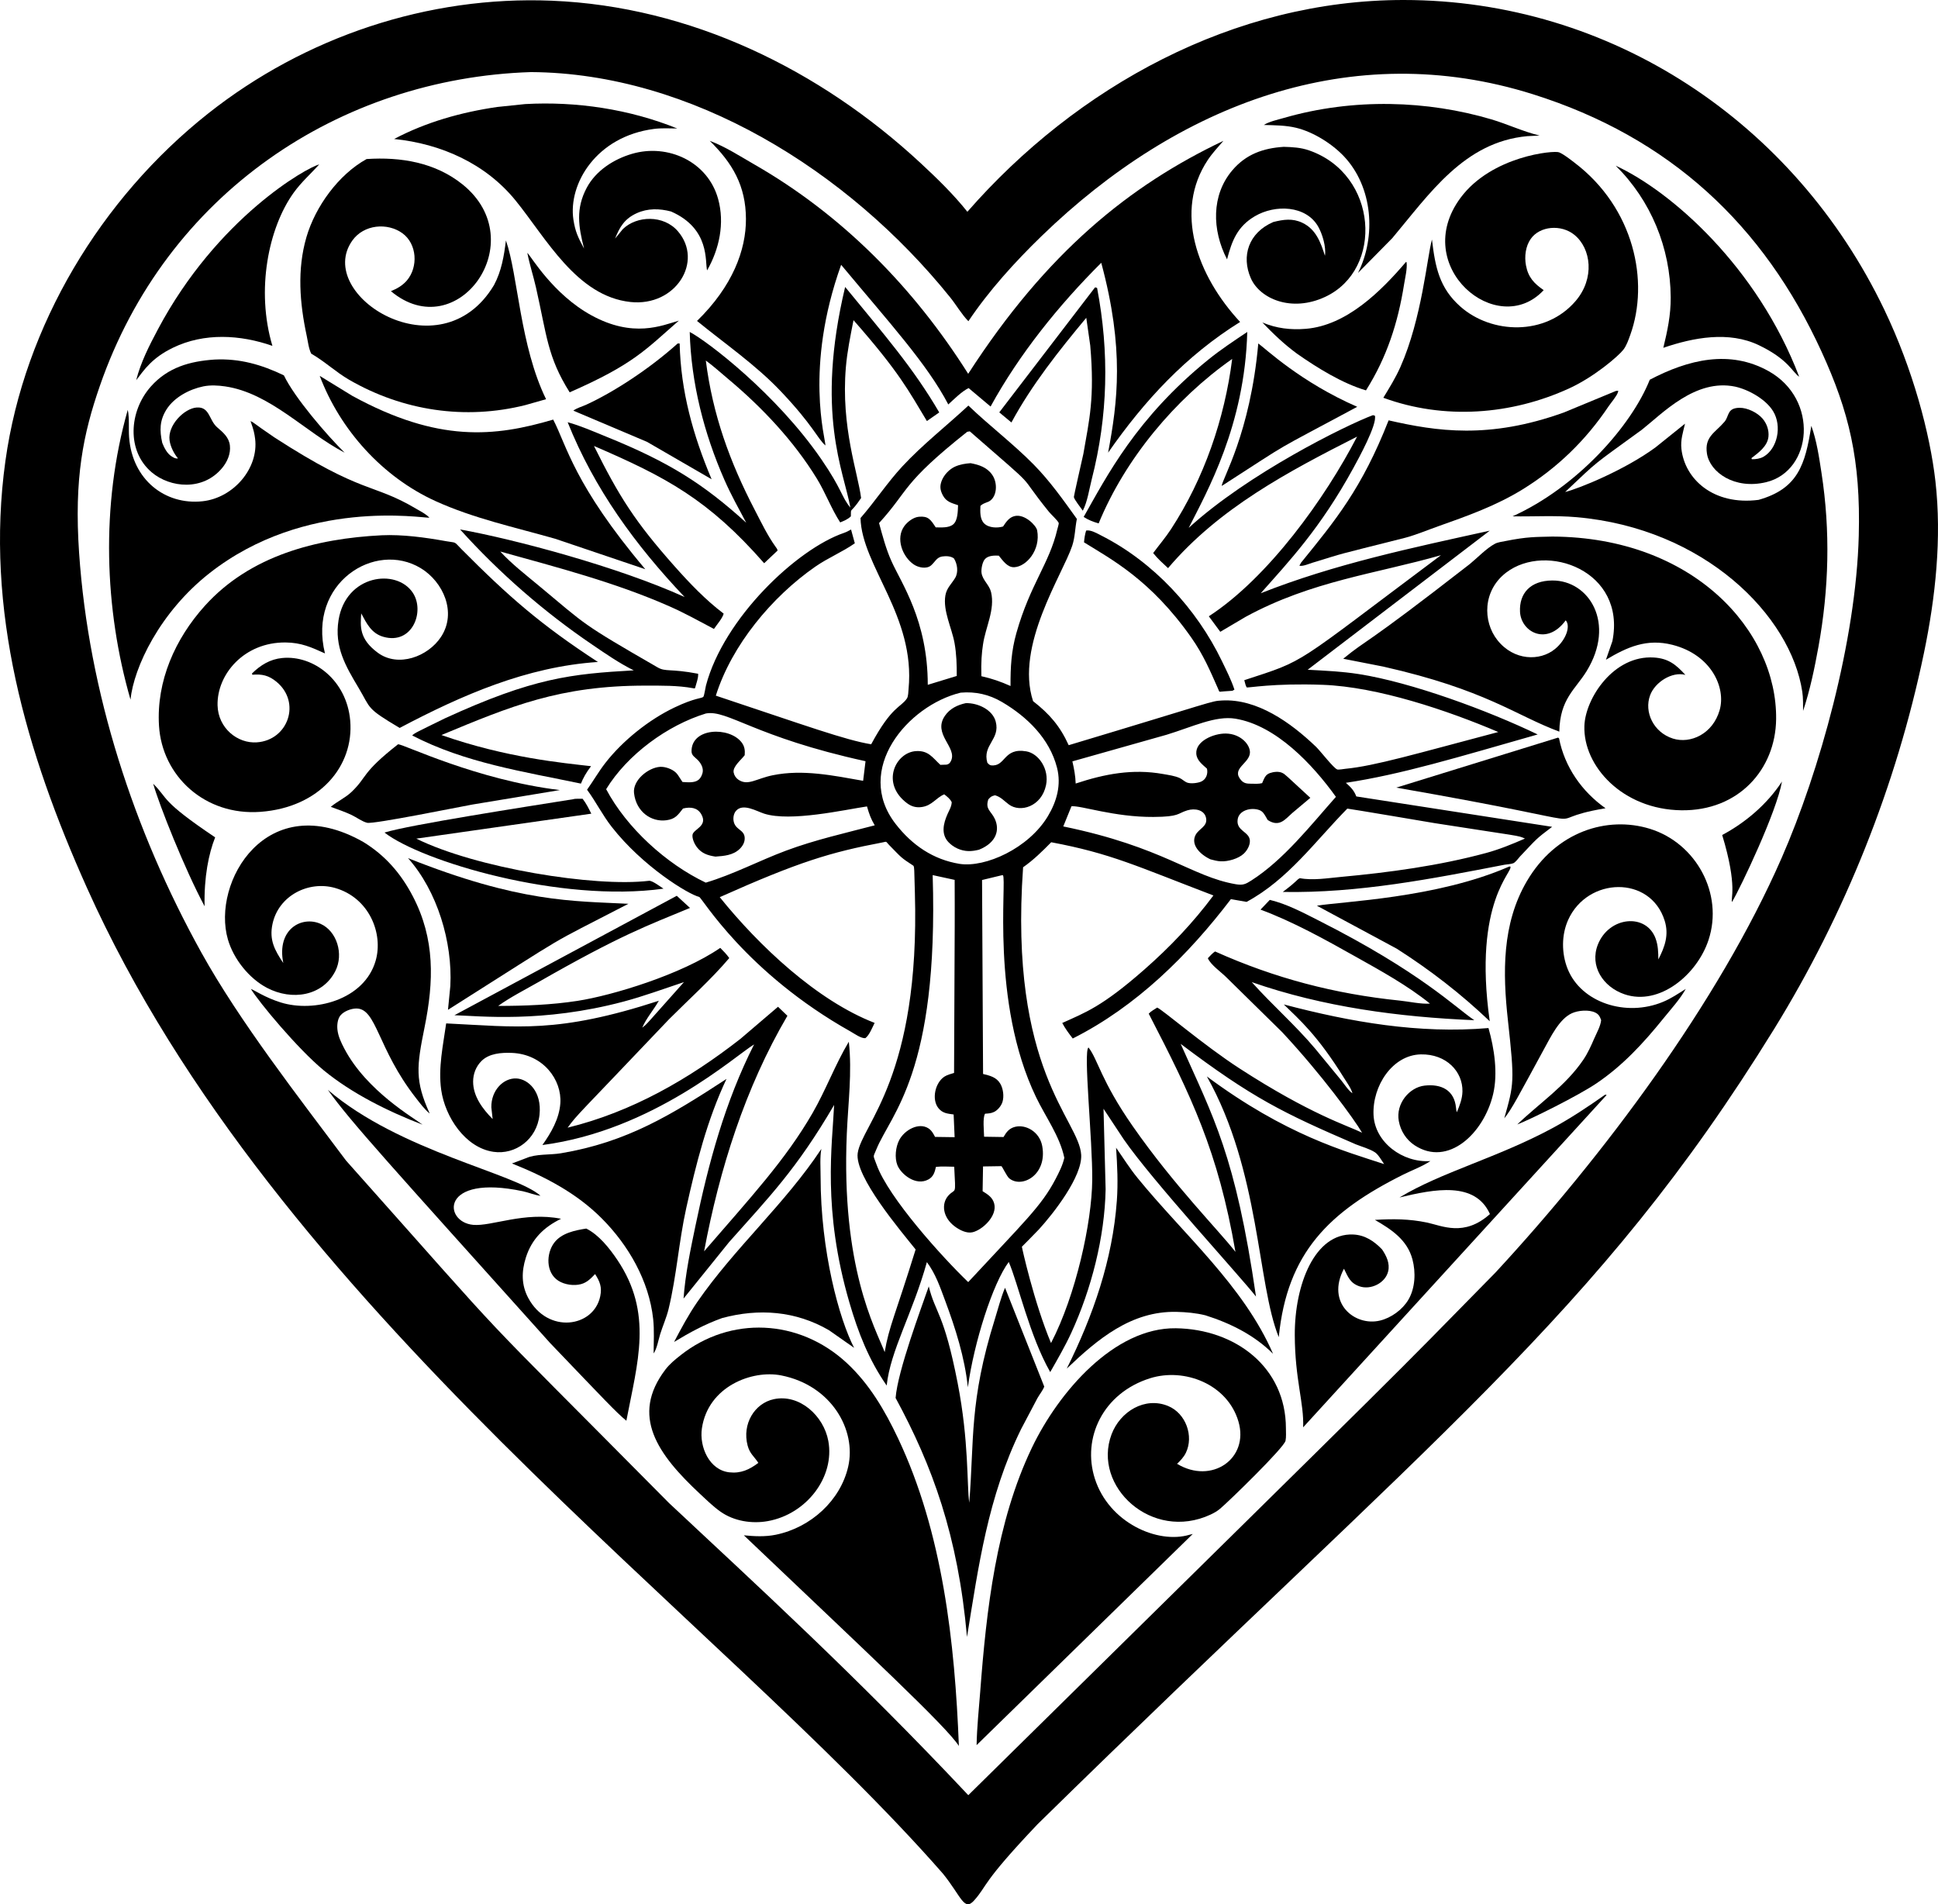
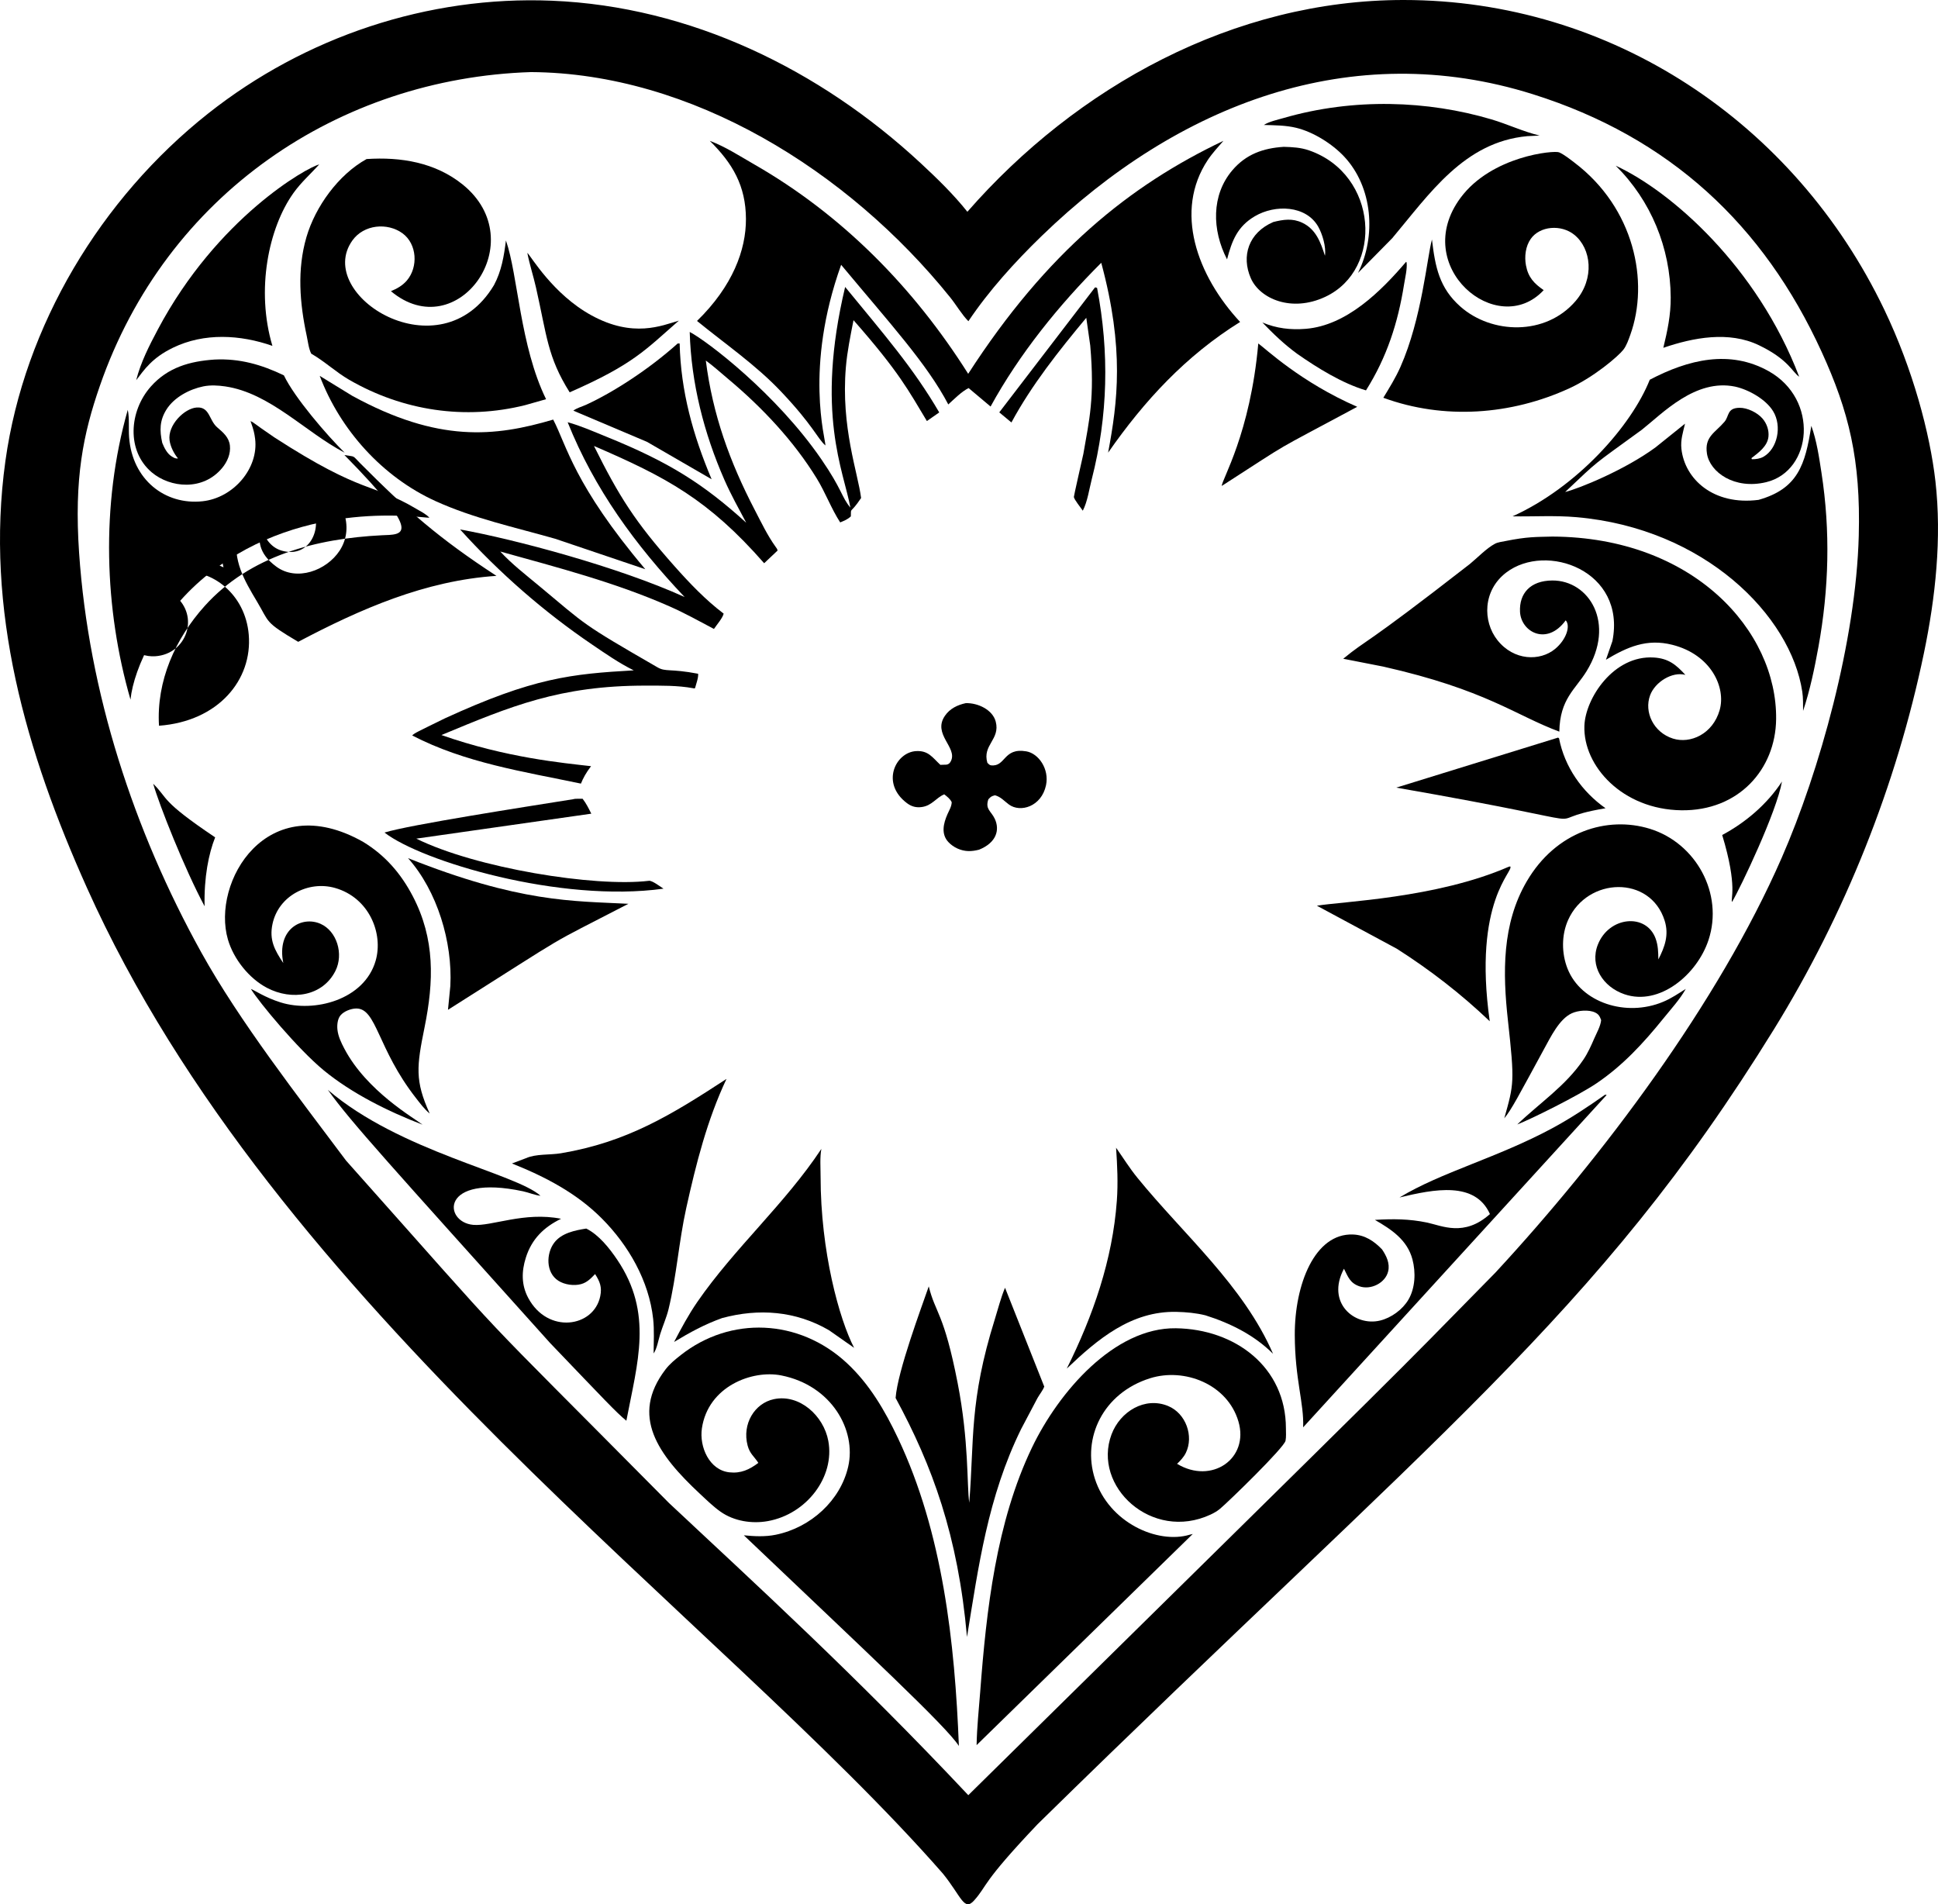
<svg xmlns="http://www.w3.org/2000/svg" version="1.1" id="Layer_1" x="0px" y="0px" viewBox="0 0 5000 4912.666" enable-background="new 0 0 5000 4912.666" xml:space="preserve">
  <g>
    <path d="M4993.374,1241.756c-14.109-123.975-58.223-288.962-131.698-442.403   C4629.868,315.264,4156.1,0.173,3621.44,0c-438.654-0.142-843.548,223.735-1125.627,546.337   c-36.129-45.332-77.997-85.984-120.413-125.352c-260.281-241.579-593.595-404.457-951.715-419.154   c-319.541-13.114-636.545,93-886.957,291.219C260.531,511.677,62.694,839.912,14.014,1188.81   c-53.772,385.386,53.81,752.532,209.878,1100.677C709.492,3372.704,1853.711,4171.784,2432.762,4833.714   c47.953,59.368,54.436,98.574,80.82,68.701c35.172-39.708,17.269-42.383,163.334-196.253   C3700.899,3701.742,4119.614,3395.672,4576.657,2655.582c183.388-296.966,316.057-629.253,387.111-971.064   C4993.583,1541.092,5009.994,1387.797,4993.374,1241.756z M4795.579,1382.158   c-7.167,271.427-101.461,608.109-198.728,830.592c-163.56,374.077-461.593,771.066-738.928,1070.585   c-301.945,307.293-135.806,142.445-1359.737,1347.932c-290.404-309.051-554.12-549.426-771.662-753.217   c-551.54-556.74-362.655-355.113-833.728-883.955c-122.747-163.998-274.81-359.068-373.362-536.799   c-174.538-314.741-290.775-670.918-315.35-1030.795c-13.178-192.967,10.716-307.147,53.312-430.332   c171.476-495.884,618.198-794.279,1112.545-810.207c413.739,2.546,817.973,253.91,1081.517,581.205   c15.646,19.435,29.744,44.068,46.968,61.517c52.981-79.084,120.433-153.352,188.625-219.466   c351.811-341.062,799.974-513.169,1267.573-366.176c353.081,110.995,595.468,337.204,745.098,664.531   C4770.226,1061.792,4800.762,1185.832,4795.579,1382.158z" />
-     <path d="M1330.179,517.26c78.918,97.166,157.615,246.991,296.429,261.843   c116.769,12.506,189.272-104.688,122.378-182.455c-36.956-42.954-106.364-40.462-142.052-5.611l-19.998,24.433   c11.952-30.254,24.653-51.203,55.608-65.354c28.613-13.088,58.842-12.354,88.704-4.523   c101.649,44.578,87.087,130.292,93.055,151.975c31.665-55.46,45.709-121.697,28.48-184.248   c-26.719-96.972-130.245-143.43-222.23-116.458c-47.243,13.852-93.295,43.411-116.841,87.689   c-28.661,53.893-21.355,100.028-6.826,156.768c-16.273-30.095-22.639-44.1-27.491-74.659   c-13.771-92.228,58.853-214.845,208.191-234.096c19.425-2.503,40.025-1.282,59.626-1.11   c-123.284-49.821-259.991-70.355-392.409-62.955l-72.273,7.525c-92.188,13.489-183.043,38.804-265.655,82.554   C1137.924,370.836,1252.785,421.965,1330.179,517.26z" />
    <path d="M3467.767,403.776c74.2,79.178,83.263,205.898,35.874,300.334l88.395-89.728   c96.059-114.288,185.444-248.174,348.249-263.112l31.851-1.553c-42.032-10.044-82.767-29.469-124.505-41.82   c-163.725-48.448-354.405-56.057-536.402-3.322c-15.769,4.569-36.796,9.016-50.639,17.839   c27.818,0.787,56.343,0.721,83.544,7.293C3388.187,340.35,3436.964,370.911,3467.767,403.776z" />
    <path d="M1798.302,827.987c73.302,59.812,151.956,113.562,217.285,182.705   c82.982,87.837,92.615,119.621,113.979,138.583c0.661-16.246-54.955-199.883,40.559-466.094   c126.769,152.27,221.514,255.416,276.455,360.225c14.72-13.446,34.782-33.699,52.452-42.24l56.637,47.625   c74.366-135.633,176.084-261.706,285.541-370.809c60.07,222.721,42.224,358.632,17.69,489.811   c93.663-134.482,200.694-250.024,340.556-337.184c-111.256-119.769-171.159-285.736-83.338-417.978   c11.609-17.484,26.584-33.408,40.285-49.299c-241.026,114.632-455.119,286.091-658.486,601.039   c-139.945-221.568-323.973-409.516-552.019-540.283c-37.075-21.262-74.552-45.777-114.709-60.749   c59.077,58.157,92.947,116.205,93.339,201.287C1924.891,644.513,1890.33,738.332,1798.302,827.987z" />
    <path d="M3165.751,669.132c12.697-48.493,26.819-84.808,71.631-111.22c52.685-31.049,132.167-28.146,163.442,26.593   c11.04,19.316,20.973,52.952,17.503,75.228c-11.138-34.654-23.105-68.309-58.474-85.088   c-25.339-12.02-48.826-8.369-74.694-1.911c-64.258,27.701-83.014,88.2-58.062,145.061   c23.137,52.724,104.666,88.842,191.951,48.032c151.379-70.756,136.51-316.213-41.721-377.848   c-21.669-7.493-42.421-8.519-65.173-9.172c-53.133,3.402-97.431,18.965-132.796,60.563   C3125.098,503.191,3126.493,593.132,3165.751,669.132z" />
    <path d="M3768.36,510.086c-131.607,177.155,94.89,366.99,214.316,238.41   c-24.707-17.068-39.927-32.9-45.709-63.801c-4.273-22.859-1.157-49.316,12.446-68.569   c23.363-33.063,78.121-37.951,112.284-10.393c43.855,35.384,52.999,112.568,3.66,170.489   c-77.483,90.941-217.253,85.977-297.757,14.553c-54.08-47.983-64.754-101.656-73.165-172.801   c-12.542,44.771-25.892,203.947-81.471,328.951c-12.496,28.098-28.117,53.094-43.979,79.237   c156.189,57.337,329.966,44.709,480.588-24.707c63.595-29.3,125.644-82.398,138.76-99.357   c8.139-10.521,13.343-25.814,17.812-38.232c49.279-137.013,10.646-326.957-144.164-444.371   c-11.692-8.87-25.952-20.409-39.388-26.446C4009.835,387.316,3848.511,402.197,3768.36,510.086z" />
    <path d="M791.307,866.322c2.96,13.77,5.229,33.993,11.765,46.14c34.556,19.761,63.352,47.454,97.852,67.383   c138.392,79.937,299.07,104.232,454.432,65.227l53.495-15.206c-67.46-137.863-72.314-320.272-103.546-409.55   c-4.984,40.182-11.437,79.207-30.896,115.366c-138.663,231.617-465.098,25.434-365.439-115.057   c29.741-41.937,90.932-46.912,129.483-18.738c37.573,27.464,40.996,86.919,11.275,121.746   c-11.192,13.113-25.442,21.046-41.132,27.564c170.937,143.194,367.039-128.262,185.15-275.137   c-70.686-57.078-159.855-71.593-247.951-65.742c-72.607,40.182-132.232,122.667-155.249,201.674   C766.193,695.603,773.22,782.165,791.307,866.322z" />
    <path d="M446.35,897.031c80.727-39.118,173.743-33.645,256.439-4.758c-42.896-143.833-10.14-304.285,54.564-394.639   c19.733-27.555,43.71-48.508,66.231-73.352c-31.073,7.164-263.395,137.529-416.346,425.677   c-22.348,42.103-44.089,84.499-55.887,130.894C372.202,953.84,391.83,923.456,446.35,897.031z" />
    <path d="M4291.366,897.286c77.369-26.525,169.195-43.901,246.623-6.644c76.603,36.846,86.295,69.633,103.846,81.182   c-107.946-283.104-329.391-477.865-473.297-544.326c90.806,89.797,141.136,212.042,141.856,339.816   C4310.648,813.007,4301.965,853.287,4291.366,897.286z" />
    <path d="M1525.752,813.463c-99.612-54.592-156.261-153.357-165.274-161.188c5.792,30.023,15.578,59.557,22.355,89.468   c28.099,124.003,29.272,178.609,86.91,270.359c165.495-72.525,195.723-110.077,281.704-184.895   C1707.83,839.878,1633.704,872.639,1525.752,813.463z" />
    <path d="M3524.222,1007.124c53.893-85.754,82.334-173.576,98.21-273.226c2.622-16.445,8.477-40.446,6.62-56.593   l-1.274-1.916c-64.766,75.899-153.548,164.358-258.771,172.904c-39.423,3.2-75.65-1.039-112.142-16.392   c28.691,29.794,56.279,56.353,89.792,80.839C3398.997,949.317,3462.67,988.827,3524.222,1007.124z" />
    <path d="M2795.055,1170.929c-4.564,20.379-24.794,109.365-24.511,111.259c1.058,7.061,18.356,28.132,23.05,35.326   c11.991-23.006,16.573-55.544,23.089-81.035c42.015-164.319,45.572-327.109,13.799-493.599   c-4.415-1.49-2.558-1.323-5.434-1.338l-246.932,322.283l31.323,26.04   c52.55-97.191,122.672-185.39,193.156-270.026l10.252,71.798   C2824.597,1027.176,2810.232,1083.041,2795.055,1170.929z" />
    <path d="M2118.805,1184.503c-116.056-168.702-293.807-304.304-339.325-328.108   c3.592,131.654,36.796,261.637,89.625,381.864c16.553,37.673,36.766,73.954,56.127,110.24   c-110.529-100.206-198.613-156.233-361.234-222.029c-32.876-13.304-65.193-27.784-99.455-37.188   c69.034,172.502,174.864,317.034,301.755,450.987c-170.92-77.738-437.561-148.773-579.25-174.369   c100.459,111.485,216.183,212.503,340.359,296.796c34.875,23.673,69.745,47.998,107.609,66.712   c-160.546,9.199-258.463,18.831-487.18,123.794c-71.93,35.317-78.103,37.75-84.367,44.175   c136.25,70.671,287.148,93.173,435.306,124.206c5.666-14.069,13.216-28.103,26.133-44.955   c-72.412-8.404-218.054-21.4-386.005-80.334c179.058-74.437,305.534-127.637,526.862-127.489   c40.456,0.029,82.319-0.696,122.256,6.63c3.66,0.671,2.112,0.774,5.145-0.044   c2.607-10.389,9.129-27.049,7.968-37.217c-73.278-13.943-83.227-4.099-104.855-16.587   c-199.521-115.17-181.533-106.92-306.362-210.812c-33.478-27.863-69.691-55.828-99.205-87.91   c147.349,41.01,296.679,79.678,436.991,141.626c39.084,17.259,76.507,38.099,114.253,58.067   c6.944-10.344,22.409-28.005,25.065-39.491c-46.89-35.478-88.356-79.04-127.303-122.922   c-101.573-114.432-142.55-179.455-207.284-309.606c186.354,80.26,295.403,138.456,439.084,302.505l34.64-32.728   c-1.063-4.621-2.401-5.885-5.15-9.712c-20.983-29.171-37.075-63.017-53.653-94.853   c-64.737-124.338-108.657-246.001-126.376-385.647c19.88,14.47,38.692,31.671,57.607,47.498   c87.248,73.004,169.058,159.62,228.742,256.928c22.379,36.492,37.271,77.639,60.356,113.21   c10.237-4.356,19.454-7.732,27.5-15.72c0.509-25.467-2.928-3.423,26.407-47.228   c-7.916-64.199-52.402-182.41-39.266-337.478c3.484-41.088,11.81-80.937,19.714-121.31   c118.958,135.299,141.824,181.589,189.32,260.216l31.856-22.247c-67.512-115.674-141.897-200.448-242.776-323.679   c-77.414,325.438-3.478,474.905,13.534,569.273C2170.695,1281.897,2173.242,1263.623,2118.805,1184.503z" />
-     <path d="M3921.776,2209.398c45.018-47.412,39.208-43.437,82.672-76.346l-505.193-78.379   c-6.145-15.984-14.475-24.021-26.956-35.149c143.912-21.755,286.654-65.428,494.863-124.74   c-127.987-61.684-325.054-134.339-461.37-155.768c-43.705-6.87-87.944-8.752-132.051-11.163l469.794-358.784   c-198.944,43.803-401.024,86.131-590.824,161.413c73.368-82.982,153.327-166.555,238.881-322.92   c13.182-24.095,62.071-112.921,55.515-135.256l-4.964-1.284c-70.009,26.233-322.633,150.945-475.321,290.843   c47.01-93.123,144.672-264.3,151.083-505.472c-34.071,22.805-68.495,45.454-100.381,71.288   c-186.088,150.771-261.985,300.774-321.694,405.895c12.662,8.232,24.227,12.466,38.643,16.715   c68.623-166.823,197.185-320.94,344.534-424.325c-19.464,154.327-72.602,308.689-157.846,439.211   c-13.951,21.36-30.788,41.078-46.018,61.571c11.364,14.412,24.991,26.481,38.408,38.932   c131.429-154.739,309.772-248.975,487.665-339.267c-82.205,159.048-229.304,363.961-382.487,463.521l29.563,39.996   l65.663-38.717c170.269-92.712,337.624-111.233,503.747-158.929c-389.07,290.87-343.307,268.535-507.486,322.464   l3.293,12.162c0.162,0.461,2.421,6.169,2.769,6.346c3.892,1.966,67.031-11.222,196.356-6.547   c141.719,5.123,321.953,66.032,452.869,121.785c-212.681,56.196-318.567,87.6-394.414,94.888   c-4.136,0.397-17.646,2.881-21.022,1.695c-9.58-3.352-43.847-48.012-54.814-58.518   c-65.336-62.614-152.058-124.461-242.629-119.408c-29.743,1.661-13.181,0.63-395.443,115.312   c-22.428-49.365-49.33-80.437-91.898-113.626c-46.869-142.708,76.469-327.007,100.93-400.666   c7.618-22.933,7.207-45.33,12.069-69.519c-34.855-48.596-69.583-97.833-111.7-140.509   c-53.221-53.932-113.626-99.504-168.175-151.858c-56.23,52.33-118.321,100.729-170.478,157.008   c-38.756,41.809-70.303,90.115-107.825,133.212c3.134,123.434,142.196,253.121,123.956,441.132   c-0.613,6.326-0.564,18.773-4.121,24.104c-16.054,24.054-38.869,19.048-92.345,118.399   c-67.554-11.262-165.735-47.202-400.779-125.475c41.162-130.743,145.027-255.243,256.752-332.852   c32.538-22.605,69.882-37.815,101.846-60.214l-9.751-35.61c-5.851,3.283-11.623,6.517-17.998,8.688   c-121.8,41.548-310.62,220.396-356.349,394.061c-1.254,4.773-4.4,26.329-6.723,28.896   c-4.146,4.598-20.696,1.875-74.924,27.774c-65.501,31.298-133.173,85.352-178.01,143.057   c-17.023,21.914-30.94,46.224-47.062,68.838c22.776,30.901,39.662,65.237,63.595,95.828   c80.106,102.408,197.595,173.948,225.655,180.74c7.359,1.785,119.49,194.983,391.101,347.543   c10.217,5.738,26.329,17.655,37.614,16.901c10.663-8.091,17.773-27.304,23.952-39.403   c-148.759-57.64-297.929-198.176-399.574-324.39c203.85-91.082,286.052-115.848,418.895-141.004   c13.484-2.393,8.104-4.1,17.342,5.66c34.171,34.785,29.704,32.247,63.565,54.412   c2.503,5.86,1.704,4.817,3.621,69.421c13.85,475.12-137.011,598.339-147.511,671.8   c-8.596,60.223,111.592,201.167,149.447,248.603c-53.163,171.371-68.689,198.63-79.835,264.759   c-24.718-62.95-112.538-218.707-97.71-563.829c3.376-78.541,13.966-158.282,5.16-236.843   c-35.252,58.999-59.209,124.544-93.721,184.303c-69.671,120.622-159.256,216.953-279.621,356.393   c39.711-211.709,105.6-421.217,214.914-607.617l-24.202-23.291L1910.423,2680   c-133.203,104.076-280.513,188.742-445.974,229.178c26.701-36.213,22.453-27.857,261.789-279.817   c51.56-51.693,108.099-102.101,155.258-157.694c-6.924-9.84-14.759-17.891-23.266-26.3   c-100.042,68.871-278.264,122.74-368.055,136.672c-67.388,10.447-136.873,13.03-204.956,13.089   c31.886-22.849,68.618-41.329,102.684-60.821c214.064-122.503,281.922-146.182,392.287-192l-34.125-31.322   l-573.639,308.131c64.652,1.901,227.068,20.357,435.683-34.998c52.986-14.058,104.473-33.209,156.469-50.438   c-102.355,114.647-93.686,106.714-107.604,117.453c10.428-24.354,29.651-46.042,42.779-69.323   c-262.067,85.236-364.082,67.234-548.624,58.396c-7.987,56.455-20.909,114.538-12.814,171.679   c9.852,69.499,62.072,149.095,134.883,159.634c56.291,8.161,111.859-31.767,118.713-95.417   c6.469-60.128-29.257-92.487-59.719-93.903c-32.912-1.526-65.319,30.286-64.541,74.611l3.361,30.126   c-25.579-25.78-50.438-58.386-50.374-96.632c0.039-20.003,7.385-38.962,21.625-53.158   c19.709-19.645,51.305-21.84,77.629-20.875c81.871,3.002,130.047,69.755,125.754,130.179   c-2.822,39.697-23.707,75.748-46.263,107.52c285.518-37.339,498.237-230.967,546.149-259.56   c-74.988,148.34-117.434,305.308-151.142,467.295c-12.677,60.944-26.515,126.2-30.842,188.379l117.419-145.566   c103.29-116.382,173.82-187.477,271.061-353.967c-4.718,102.544-30.673,269.293,39.339,509.476   c22.752,78.061,49.786,147.31,96.235,214.468c9.635-90.715,66.574-185.219,103.738-318.431   c22.433,29.999,33.787,63.654,46.723,98.362c26.941,72.273,50.972,147.541,58.945,224.601   c15.73-115.076,64.321-268.229,105.507-323.394c23.988,54.708,53.876,191.287,107.05,284.085   c19.042-33.439,38.511-66.834,54.579-101.831c51.438-112.043,86.048-246.04,88.332-369.912l-5.415-207.564   l52.04,78.707c73.24,106.255,299.159,351.935,341.363,405.757c-53.052-365.051-109.734-461.645-194.357-651.91   c185.125,139.663,263.981,178.141,452.016,259.271c15.534,6.204,35.321,11.437,49.174,20.468   c8.967,5.851,17.499,21.581,23.747,30.426c-102.089-33.49-253.029-74.452-457.366-226.136   c137.786,245.298,129.361,534.669,185.517,672.56c21.589-218.113,129.959-323.7,320.562-419.028   c23.095-11.555,49.262-20.953,70.681-35.164c-71.464,4.908-143.578-48.309-146.737-119.159   c-3.321-74.386,48.598-154.686,122.172-156.096c65.793-1.258,108.453,44.558,107.222,95.834   c-0.461,19.042-7.287,36.159-14.46,53.481c-1.519-4.464-1.71-7.306-2.171-11.947   c-4.418-44.66-37.122-61.779-80.961-56.857c-39.274,4.396-74.783,46.338-66.629,91.355   c4.641,25.638,19.234,48.527,41.074,62.806c86.037,56.229,178.19-30.549,202.252-131.87   c12.78-53.804,3.062-118.129-11.922-170.738c-179.279,15.299-355.354-15.435-528.072-60.934   c39.673,38.767,86.214,78.277,155.499,189.854c7.145,11.506,18.097,26.191,21.585,39.309   c-10.56-6.993-20.63-23.144-28.764-33.145l-67.148-81.618c-51.208-60.905-111.053-112.837-163.849-171.968   c184.18,64.212,379.914,90.144,574.183,98.239c-48.613-32.547-138.429-124.023-400.833-256.791   c-40.873-20.684-82.015-42.848-126.778-53.628l-23.923,25.118c84.94,31.646,165.77,76.791,244.663,121.016   c65.036,36.458,134.408,74.586,192.495,121.457c-23.178,1.725-54.123-5.326-77.85-7.752   c-167.71-17.166-322.689-57.69-476.551-126.739c-7.037,4.341-12.878,11.56-18.685,17.45   c7.394,16.97,33.292,35.017,46.738,48.179l144.841,142.356c101.922,109.189,186.281,225.177,206.353,259.569   c-37.634-18.512-132.876-47.02-316.594-166.078c-91.984-59.609-197.192-150.468-212.003-156.738   c-7.189,4.719-16.068,9.364-21.86,15.735c109.623,211.993,179.286,355.487,223.754,614.58   c-42.019-54.389-157.701-170.284-265.043-324.36c-82.295-118.122-89.698-171.835-114.087-202.977   c-13.938,8.2,10.609,237.472,9.633,341.962c-1.02,109.799-42.12,297.061-106.33,420.542   c-44.097-105.211-75.347-247.457-75.12-248.24c0.367-1.286-2.917,3.312,43.754-44.877   c37.423-40.834,112.298-136.603,109.172-192.485c-5.06-90.73-187.07-216.535-149.859-741.849   c26.775-18.748,49.742-41.304,72.543-64.541c154.154,28.913,219.259,61.241,418.469,137.275   c-52.491,70.573-112.293,133.242-178.294,191.212c-110.021,96.635-152.654,110.874-211.723,137.774   c7.649,14.505,17.146,27.079,27.108,40.03c163.858-82.397,297.899-215.002,408.007-359.524l40.427,7.091   c106.692-57.406,176.942-156.283,259.956-240.64c7.503,0.561,224.283,37.303,224.675,37.369   c222.789,34.889,215.42,31.311,233.554,39.937c-32.846,14.25-65.619,27.838-100.249,37.208   c-121.104,32.763-250.004,50.276-374.764,61.728c-34.175,3.134-72.256,9.616-105.678,3.234   c-9.818,4.956-3.21,4.89-44.019,35.507c195.336,3.494,386.263-34.245,572.017-70.181   c6.297-1.127,16.964-1.49,22.673-3.866C3910.104,2224.559,3917.636,2214.004,3921.776,2209.398z M2299.604,1446.924   c-13.932-31.332-22.678-64.507-31.646-97.5c78.487-85.981,56.818-99.943,227.424-235.465l6.718-1.127   c191.247,166.673,113.315,95.024,204.03,207.436c4.983,6.179,23.408,23.105,25.422,29.107   c0.583,1.734-3.131,13.887-3.675,16.215c-20.641,88.499-69.904,141.463-105.56,267.37   c-13.241,46.733-15.431,88.532-15.181,136.804c-25.182-11.31-48.233-19.243-75.189-25.295   c-1.102-36.218,0.914-60.746,4.17-81.687c6.179-44.102,31.641-89.978,20.782-135.256   c-4.508-18.802-21.448-30.131-24.477-48.938c-1.578-9.786,2.014-29.68,9.443-36.977   c8.821-8.668,23.388-8.575,34.934-8.149c10.827,13.223,22.46,30.598,39.765,29.847   c31.402-1.368,68.721-44.272,59.273-95.01c-2.325-12.49-31.916-42.845-57.793-37.011   c-14.566,3.284-22.346,15.314-30.136,27.01c-14.029,4.197-36.887,4.071-48.899-8.081   c-11.168-11.3-10.163-30.543-9.555-45.151c6.398-5.539,7.09-5.358,21.62-11.172   c21.354-11.225,23.77-47.56,8.668-69.181c-13.476-19.282-33.875-25.667-55.627-29.808   c-13.74,0.985-27.338,3.18-40.02,8.825c-15.117,6.723-29.225,21.943-34.87,37.374   c-4.895,13.392-3.705,23.369,3.033,36.306c9.046,17.357,22.384,20.013,39.496,25.922   c-0.661,14.421-0.377,39.011-12.29,49.281c-11.437,9.864-31.263,7.909-45.361,7.894   c-13.196-20.393-19.352-29.479-43.112-27.397c-14.245,1.244-29.097,12.466-37.433,23.55   c-23.941,31.852-5.239,79.921,24.231,99.754c11.521,7.757,32.42,12.295,44.166,2.377   c10.256-8.669,14.476-21.081,28.911-23.188c10.045-1.465,21.689-1.147,30.117,4.885   c9.007,13.863,12.197,35.752,3.19,50.644c-9.374,15.494-21.884,25.844-25.128,45.018   c-6.718,39.692,16.597,83.789,23.585,122.589c5.072,28.122,5.939,56.637,5.738,85.136l-74.758,22.845   C2393.62,1600.367,2325.29,1504.709,2299.604,1446.924z M2027.975,2194.511   c-69.353,25.844-136.363,61.537-207.147,82.544c-102.219-48.718-203.751-140.911-256.982-241.105   c54.637-89.209,158.037-164.956,257.364-195.293c56.057-10.235,125.007,60.331,411.839,123.147l-6.184,50.541   c-76.625-13.505-155.4-30.122-233.089-14.357c-42.582,8.645-64.069,28.133-88.557,11.638   c-6.449-4.346-10.977-11.099-12.422-18.753c-2.867-15.147,19.552-32.606,28.514-44.651   c1.103-12.358-0.211-22.913-8.056-33.077c-31.813-41.191-129.679-38.282-129.106,23.276   c0.103,10.688,8.835,14.97,15.803,21.973c7.277,7.306,13.921,18.194,13.275,28.901   c-0.48,7.968-4.842,17.342-11.03,22.477c-10.315,8.556-28.877,6.336-41.456,5.591   c-10.689-16.257-12.269-19.433-16.675-23.825c-9.35-9.32-27.681-16.004-40.77-15.23   c-30.663,1.804-71.227,34.519-67.53,67.686c5.41,48.568,44.892,75.368,83.514,70.093   c22.791-3.112,29.284-12.853,42.857-30.234c19.005-4.744,37.066-2.551,46.988,14.436   c18.463,31.584-20.775,38.5-22.497,53.741c-1.117,9.854,5.415,23.908,11.261,31.484   c12.667,16.401,28.392,21.419,47.968,24.354c22.08-1.568,45.577-3.381,62.449-19.694   c7.928-7.664,13.52-17.464,13-28.794c-1.004-21.993-25.357-19.873-28.803-44.553   c-1.191-8.551,0.789-18.699,6.674-25.275c17.881-19.968,52.574,1.152,72.146,7.468   c67.982,21.938,208.137-10.13,265.489-18.577c5.886,20.297,10.087,32.08,20.012,48.747   C2179.729,2149.483,2102.928,2166.575,2027.975,2194.511z M2673.005,2830.471   c24.648,51.193,61.194,100.503,72.925,156.435c-4.16,19.175-13.804,37.928-22.855,55.245   c-36.444,69.718-80.796,109.8-225.106,265.459c-65.873-63.135-205.597-217.492-236.333-302.844   c-9.607-26.736-9.65-17.469-0.838-39.206c36.994-91.373,161.268-198.108,145.473-707.944l56.715,12.334   c0.346,123.832,0.551,26.642-1.524,498.044c-7.919,2.411-17.278,4.777-24.32,9.183   c-24.575,15.399-34.24,59.144-15.985,81.721c10.741,13.275,23.448,14.064,39.197,16.279l2.558,58.553l-50.492-0.711   c-4.395-8.492-8.918-16.832-17.19-22.149c-25.056-16.103-61.709,4.479-75.184,30.19   c-9.394,17.915-12.363,45.778-4.846,64.81c9.01,22.782,47.369,55.197,80.545,36.649   c12.426-6.945,15.858-18.445,18.964-32.14c15.196-1.847,31.793-0.539,47.135-0.412   c4.199,79.767,4.069,52.826-15.533,75.003c-17.56,19.886-15.109,55.347,17.489,79.418   c11.81,8.718,29.563,18.023,44.842,14.725c25.606-5.537,65.104-42.203,56.299-74.312   c-4.425-16.166-16.597-23.408-29.837-31.714l1.103-63.869c49.812-0.644,46.955-0.883,47.547-0.613   c1.96,0.901,13.774,26.006,19.777,31.077c32.206,27.189,99.114-8.211,85.381-83.157   c-6.79-37.054-42.88-56.714-70.568-49.36c-14.607,3.877-21.944,13.293-29.24,26.148l-50.168-0.769   c-0.084-12.849-4.18-49.933,2.602-59.405c8.085-0.446,15.666-0.921,23.08-4.499   c9.624-4.645,18.802-15.906,21.85-26.137c4.263-14.319,1.803-33.909-5.684-46.675   c-10.002-17.048-26.765-20.796-44.479-25.187l-2.612-500.371l50.12-12.109l3.699-0.304   C2598.414,2269.401,2554.8,2585.027,2673.005,2830.471z M2703.553,2105.577   c-49.675,82.832-161.065,133.317-227.875,123.064c-67.894-11.08-122.306-47.976-165.132-103.213   c-108.367-139.78,30.888-305.123,167.817-338.483c38.3-3.327,73.474,4.567,106.629,24.04   c65.055,38.212,122.863,94.412,142.087,169.538C2738.418,2024.851,2726.481,2067.341,2703.553,2105.577z    M3228.528,2271.474c-15.289,9.771-22.125,12.819-40.427,9.654c-114.866-19.878-185.985-95.805-444.89-149.079   l21.134-52.001c24.045-2.489,110.007,28.153,211.435,27.52c67.972-0.431,60.926-8.88,87.366-16.994   c19.302-5.919,44.053-1.737,48.453,19.576c4.494,21.806-18.023,27.255-26.75,43.357   c-13.563,25,10.343,50.51,38.119,63.433c8.634,2.249,17.508,4.675,26.461,5.111   c18.753,0.916,45.831-6.748,59.66-19.934c8.516-8.124,16.127-21.286,15.558-33.385   c-1.125-23.867-36.304-24.558-31.42-55.255c3.443-21.623,30.388-30.187,51.648-24.937   c13.678,3.37,16.219,10.786,25.819,26.985c30.321,19.727,45.215-2.241,63.071-17.842l46.861-39.417   c-65.213-59.983-64.171-60.163-72.116-64.203c-8.982-4.567-22.532-2.999-31.866,0.211   c-12.035,4.143-14.663,13.084-20.38,26.128c-8.889,2.352-19.743,1.504-28.906,1.431   c-10.447-0.088-17.812-0.735-25.153-8.894c-27.221-30.264,21.713-43.048,22.639-71.376   c0.666-20.701-24.155-48.75-62.468-49.169c-31.195-0.341-78.107,19.493-75.953,51.908   c1.161,17.479,15.612,27.755,27.554,38.722c3.234,13.705-2.542,28.16-15.303,33.527   c-9.051,3.808-27.451,6.008-36.639,2.127c-6.606-2.793-11.731-8.36-18.268-11.378   c-12.691-5.861-29.445-8.022-43.146-10.477c-78.423-14.039-150.642-0.167-225.375,24.56   c-0.583-19.802-4.106-37.893-8.477-57.181l243.031-68.662c66.285-20.2,126.225-49.897,177.452-41.466   c105.159,17.317,199.635,118.365,259.403,201.668C3381.327,2129.338,3312.072,2218.091,3228.528,2271.474z" />
    <path d="M1748.418,886.099c-74.21,66.679-166.34,126.058-236.191,158.091c-9.933,4.552-24.697,8.512-33.023,15.245   l189.986,80.432l166.769,96.529c-47.836-113.22-79.658-226.806-82.466-350.307L1748.418,886.099z" />
    <path d="M3152.212,1253.586c193.363-124.486,114.558-77.924,349.415-204.075   c-145.994-63.563-237.362-150.736-255.282-163.456C3225.726,1119.141,3151.705,1237.874,3152.212,1253.586z" />
    <path d="M391.639,1218.677c47.441,39.974,132.053,48.618,181.726-11.613c13.113-15.901,22.061-36.507,19.797-57.347   c-2.357-21.733-17.479-33.968-32.797-47.253c-21.409-18.572-19.086-53.388-52.682-51.207   c-31.761,2.054-75.585,45.338-70.21,84.754c2.191,16.068,11.272,34.125,21.688,46.552   c-6.171,1.206-10.606-1.637-15.929-4.9c-12.174-7.463-19.464-22.424-24.643-35.169   c-7.045-31.734-6.995-57.632,10.933-86.112c19.833-31.509,59.417-52.373,95.105-59.626   c18.283-3.715,38.251-2.593,56.558,0.112c116.057,17.17,206.755,118.257,307.998,170.925   c-44.962-44.139-129.306-141.822-156.724-199.415c-57.533-27.774-114.356-44.008-178.936-40.809   c-63.595,4.307-120.451,20.15-164.242,69.49C332.522,1061.015,326.227,1163.558,391.639,1218.677z" />
    <path d="M4673.146,1098.543c-15.614,100.789-34.769,162.346-136.104,191.02   c-116.264,14.99-190.416-53.387-199.022-131.502c-2.567-23.32,4.087-42.71,9.305-65.04l-76.561,61.464   c-79.285,58.06-196.478,105.772-232.716,114.802c91.01-85.987,66.809-65.135,197.772-160.546   c53.018-41.763,138.225-132.741,240.89-111.289c34.645,7.625,79.173,32.636,97.901,63.399   c23.58,38.728,10.987,96.831-24.668,117.36c-9.075,5.228-19.875,6.635-30.209,6.542l-1.059-2.833   c18.15-13.961,41.177-30.298,43.901-55.166c1.833-16.778-4.424-34.414-15.44-47.096   c-13.201-15.191-38.878-27.931-59.253-27.608c-32.772,0.519-26.069,21.178-38.79,36.139   c-24.006,28.255-52.045,38.241-45.17,82.123c7.493,47.821,71.122,93.541,153.166,73.503   c118.743-28.999,136.827-213.445,5.576-286.516c-99.71-55.496-206.027-30.266-306.268,22.355   c-47.922,120.261-188.764,277.777-354.09,352.389c55.353,0.96,109.275-2.676,164.809,2.156   c330.331,28.724,553.434,253.975,582.807,450.693c2.397,16.038,1.868,32.925,2.019,49.135   c17.866-53.672,29.49-109.486,39.565-165.04c27.196-149.927,31.166-298.609,7.865-449.438   C4693.134,1179.176,4687.097,1137.063,4673.146,1098.543z" />
    <path d="M908.898,1021.223l-83.98-51.516c52.623,139.578,162.305,260.981,298.374,322.89   c98.847,44.974,205.03,67.652,309.032,97.318l232.491,78.565c-184.346-218.119-202.87-319.694-237.577-385.995   C1276.494,1126.966,1130.746,1142.49,908.898,1021.223z" />
-     <path d="M4149.745,1048.747c6.546-9.766,21.565-26.731,24.75-37.452l0.427-3.322l-5.988,0.632l-134.471,55.632   c-193.194,69.474-328.379,48.3-451.893,20.184c-69.218,176.238-137.226,257.89-226.027,367.364l-4.155,7.639   c9.046,2.127,23.948-4.665,33.047-7.488c95.52-29.143,42.835-14.799,240.87-64.844   c28.794-7.865,55.633-19.273,83.671-29.201c75.62-26.78,150.246-53.3,218.892-95.76   C4017.958,1207.029,4091.486,1135.599,4149.745,1048.747z" />
    <path d="M540.759,1478.501c247.293-194.115,549.943-141.513,567.127-142.905c-8.835-9.678-22.899-16.387-34.165-23.08   c-114.036-67.71-134.987-34.719-365.948-184.199c-59.373-40.334-51.88-37.974-61.429-41.965   c8.908,24.954,9.942,32.008,11.834,45.587c9.516,75.728-55.435,152.674-135.795,161.242   c-96.443,10.284-181.3-55.518-189.333-165.476c-1.593-21.801,1.123-49.37-3.405-70.343   c-70.299,246.436-60.177,515.017,7.037,747.528C345.207,1721.812,412.058,1579.53,540.759,1478.501z" />
-     <path d="M3073.01,1644.094c32.604,46.275,50.009,88.779,69.475,132.487c4.733,10.265,0.408,8.011,15.524,7.022   l21.517-1.475l5.297-3.053c-8.419-25.476-20.63-49.365-32.268-73.484   c-65.276-135.325-176.678-255.924-311.683-324.203c-10.599-5.361-26.893-15.098-38.707-12.618   c-3.146,10.232-4.528,19.738-5.43,30.391C2866.582,1442.594,2968.073,1495.159,3073.01,1644.094z" />
-     <path d="M984.831,1380.908c-168.396,8.438-339.487,52.236-456.578,182.258   c-76.196,84.607-125.048,193.672-118.04,309.101c7.873,129.695,118.387,232.709,261.803,222.151   c152.85-11.254,241.535-118.339,231.52-235.279c-8.927-104.294-94.796-169.463-175.531-161.575   c-31.307,3.063-55.941,18.351-77.948,39.947l0.955,3.229c25.143-2.142,42.235,1.602,62.37,18.214   c64.031,52.857,30.289,150.35-50.433,156.18c-50.598,3.656-100.298-37.247-101.65-95.466   c-1.856-79.819,68.397-163.195,175.467-162.192c40.25,0.377,66.109,12.241,101.635,28.25   c-44.726-181.079,128.652-291.667,247.123-219.907c57.54,34.854,93.828,113.974,52.368,177.123   c-33.69,51.324-110.765,79.737-163.177,41.064c-49.102-36.236-44.754-68.916-42.798-101.582   c14.083,26.138,26.172,51.619,57.21,60.469c74.765,21.327,107.654-65.652,75.953-113.587   c-42.303-63.951-172.971-46.69-191.662,70.695c-10.918,68.608,17.802,117.826,51.536,174.242   c32.626,54.57,18.341,51.671,106.212,103.718c160.899-84.872,327.609-157.895,511.46-170.17   c-147.382-96.035-230.487-168.679-352.478-291.455c-20.635-21.073-10.839-15.009-39.702-20.228   C1097.972,1386.627,1038.288,1378.434,984.831,1380.908z" />
+     <path d="M984.831,1380.908c-168.396,8.438-339.487,52.236-456.578,182.258   c-76.196,84.607-125.048,193.672-118.04,309.101c152.85-11.254,241.535-118.339,231.52-235.279c-8.927-104.294-94.796-169.463-175.531-161.575   c-31.307,3.063-55.941,18.351-77.948,39.947l0.955,3.229c25.143-2.142,42.235,1.602,62.37,18.214   c64.031,52.857,30.289,150.35-50.433,156.18c-50.598,3.656-100.298-37.247-101.65-95.466   c-1.856-79.819,68.397-163.195,175.467-162.192c40.25,0.377,66.109,12.241,101.635,28.25   c-44.726-181.079,128.652-291.667,247.123-219.907c57.54,34.854,93.828,113.974,52.368,177.123   c-33.69,51.324-110.765,79.737-163.177,41.064c-49.102-36.236-44.754-68.916-42.798-101.582   c14.083,26.138,26.172,51.619,57.21,60.469c74.765,21.327,107.654-65.652,75.953-113.587   c-42.303-63.951-172.971-46.69-191.662,70.695c-10.918,68.608,17.802,117.826,51.536,174.242   c32.626,54.57,18.341,51.671,106.212,103.718c160.899-84.872,327.609-157.895,511.46-170.17   c-147.382-96.035-230.487-168.679-352.478-291.455c-20.635-21.073-10.839-15.009-39.702-20.228   C1097.972,1386.627,1038.288,1378.434,984.831,1380.908z" />
    <path d="M4337.898,2090.396c147.533,2.018,242.944-105.499,244.471-235.059   c2.678-227.527-212.965-469.335-577.079-471.072c-42.694,1.149-64.164,0.051-121.702,11.614   c-8.227,1.656-19.008,2.911-26.471,6.831c-21.894,11.511-45.606,36.531-65.129,52.467   c-282.337,219.741-260.748,190.271-326.487,244.286l103.238,20.228c265.397,59.957,340.365,125.524,454.285,167.808   c1.404-84.254,41.234-108.716,70.2-155.744c76.382-123.995,6.334-234.883-88.483-234.191   c-56.56,0.407-85.397,33.29-83.138,80.692c2.509,52.142,69.296,89.001,117.909,22.105   c12.968,14.137,1.659,49.787-27.436,73.807c-38.984,32.182-106.391,30.677-148.707-22.659   c-38.52-48.544-37.788-128.352,22.61-174.433c103.378-78.867,310.132-5.05,274.01,176.864l-16.704,48.105   c55.279-33.081,105.345-55.206,171.248-38.574c100.297,25.304,138.868,110.194,122.123,168.533   c-17.716,61.773-75.634,87.631-120.58,73.351c-49.829-15.832-74.908-68.152-58.847-111.637   c12.71-34.438,57.315-61.825,90.997-52.653c-24.237-26.535-43.715-42.426-81.212-44.798   c-103.757-6.567-176.934,105.212-179.323,176.428C4084.215,1976.23,4185.842,2088.314,4337.898,2090.396z" />
    <path d="M2647.852,1938.347c-59.875-10.216-52.782,40.47-91.061,36.095c-4.052-0.461-6.385-3.832-9.394-6.459   c-13.584-46.289,33.657-59.897,21.585-106.246c-7.985-30.655-45.817-48.606-77.281-47.743   c-21.36,4.616-41.088,14-53.848,32.684c-32.57,47.676,32.617,81.152,15.646,116.454   c-2.474,5.15-5.655,8.571-11.457,9.536l-15.925,0.505c-20.669-19.214-30.823-37.178-62.478-35.478   c-52.995,2.83-92.417,82.866-23.58,134.388c11.687,8.747,23.712,11.961,38.231,9.888   c26.5-3.778,36.301-23.663,57.877-32.748c7.762,6.248,14.666,11.202,19.243,20.277   c-0.47,11.589-6.439,20.713-11.011,31.073c-10.374,23.511-17.082,51.148,2.543,71.979   c13.127,13.931,32.273,22.58,51.452,23.095c9.345,0.255,18.489-1.333,27.515-3.577   c45.362-18.324,53.758-51.441,40.638-79.531c-9.649-20.64-25.271-24.452-16.676-50.389   c6.591-7.076,7.811-7.992,17.126-10.472c15.181,4.141,23.639,14.676,35.865,23.727   c29.595,21.914,84.148,5.497,95.819-49.659C2707.552,1983.849,2679.429,1943.728,2647.852,1938.347z" />
    <path d="M4142.213,2085.143c-60.949-42.95-105.541-106.521-119.918-180.519l-2.49-1.73l-417.352,129.023   C4210.407,2137.988,3935.761,2120.001,4142.213,2085.143z" />
-     <path d="M947.227,2122.664c16.504,3.994,237.332-40.922,271.531-47.071l225.596-37.34   c-214.288-25.916-402.969-118.185-417.298-118.208c-95.645,75.058-78.523,83.246-119.938,122.853   c-16.357,15.642-36.835,24.344-53.746,38.682c17.93,6.561,36.374,12.765,53.653,20.9   C919.369,2108.291,934.246,2119.518,947.227,2122.664z" />
    <path d="M4443.224,2154.177c40.969,135.059,20.611,166.173,25.471,172.586   c22.51-37.938,115.217-232.771,128.773-310.596C4559.648,2074.127,4504.152,2121.606,4443.224,2154.177z" />
    <path d="M395.259,2021.974c15.15,53.614,81.154,220.388,132.612,316.005c-1.784-75.039,10.608-135.967,27.206-177.75   C412.418,2064.459,434.676,2060.519,395.259,2021.974z" />
    <path d="M1711.813,2292.618c-8.007-5.038-29.117-21.296-37.335-20.306   c-140.384,16.913-447.185-32.998-600.443-108.775l451.491-64.389c-6.699-13.608-13.084-26.378-22.375-38.457   c-6.939,0.284-18.18-0.828-24.53,1.166c-129.388,20.647-421.933,65.989-486.631,85.994   C1087.744,2222.061,1445.141,2329.688,1711.813,2292.618z" />
    <path d="M4256.501,2138.124c-109.547-33.742-241.976,6.507-317.441,135.515   c-64.33,109.966-62.184,236.166-48.635,358.946c17.64,159.945,15.488,163.713-9.418,252.498   c19.488-23.859,35.546-55.691,102.424-178.436c16.881-30.381,38.981-77.585,71.891-92.614   c16.293-7.439,43.641-9.8,60.057-1.946c9.649,4.621,12.168,10.408,15.564,19.714   c-1.71,15.935-11.286,32.341-17.69,47.023c-8.409,19.262-16.455,37.663-28.338,55.181   c-45.999,67.819-112.524,111.314-170.405,166.946c36.2-14.008,157.713-74.477,204.712-106.296   c67.579-45.748,120.824-103.591,171.807-166.627c19.449-24.05,43.21-49.84,58.2-76.732   c-19.979,12.393-36.874,24.251-58.842,33.405c-95.215,39.67-211.365,2.129-246.177-85.729   c-15.592-39.349-15.857-86.891,1.548-125.656c49.989-111.29,212.231-115.568,249.02,1.789   c11.52,36.747,0.519,67.466-16.225,100.004c-0.309-18.836-0.544-35.703-7.042-53.657   c-24.104-66.543-120.335-57.589-149.123,15.612c-21.534,54.769,12.961,108.92,68.651,127.96   c89.997,30.766,187.252-50.27,216.855-139.804C4447.446,2305.589,4375.577,2174.814,4256.501,2138.124z" />
    <path d="M888.562,2705.623c-8.13-15.45-16.087-31.724-17.989-49.306c-1.254-11.618,0.108-27.451,7.86-36.815   c8.757-10.59,27.113-17.607,40.593-17.749c52.866-0.544,54.246,103.26,153.926,230.746   c10.81,13.824,22.061,29.196,35.737,40.29c-38.622-84.758-33.697-121.948-13.392-222.161   c24.148-119.174,27.387-228.13-30.406-338.708c-30.602-58.548-71.215-105.409-127.866-139.941   C687.817,2030.968,544.957,2276.277,588.051,2423.856c14.696,50.34,54.388,100.317,100.94,124.705   c64.158,33.61,143.318,21.392,176.173-43.342c22.382-44.107,3.688-103.39-38.217-121.903   c-48.194-21.294-113.836,13.552-96.064,101.199c-22.208-33.257-36.683-59.489-27.833-100.827   c15.737-73.474,93.196-112.147,161.07-92.977c87.954,24.833,125.463,117.191,105.036,187.84   c-29.236,101.156-158.467,134.641-245.202,107.496c-40.242-12.588-68.58-32.131-76.654-34.738   c20.781,34.257,121.472,155.228,187.84,209.891c72.518,59.724,167.343,106.648,254.948,140.254   C1068.463,2884.431,946.102,2814.951,888.562,2705.623z" />
    <path d="M1161.852,2543.661l-6.057,61.454c339.471-214.603,235.549-154.293,465.462-273.476   c-143.944-7.396-279.905-2.866-568.538-117.767C1128.334,2298.719,1167.83,2430.941,1161.852,2543.661z" />
    <path d="M3896.256,2235.168l-3.852,0.94c-186.693,81.4-431.147,89.569-494.853,100.479l205.966,110.858   c86.062,54.863,166.147,116.718,239.983,187.247C3799.456,2322.565,3907.608,2246.843,3896.256,2235.168z" />
    <path d="M1703.12,3442.361c6.792-21.948,16.396-42.94,21.816-65.305c20.664-85.279,26.52-174.502,45.597-260.515   c25.29-114.013,53.785-227.076,103.826-333.127c-142.162,92.821-256.884,163.283-427.127,191.814   c-28.46,4.773-64.428,1.063-90.58,12.844l-35.796,13.495c85.259,33.993,166.392,76.193,231.815,141.861   c68.961,69.211,121.761,160.987,132.487,259.305c3.141,28.813,1.259,59.895,1.196,88.934   C1694.902,3479.51,1698.695,3456.67,1703.12,3442.361z" />
    <path d="M1512.541,3169.483c-29.181,4.616-63.914,11.467-82.829,36.742c-20.635,27.571-22.048,76.857,10.908,97.926   c16.034,10.256,40.373,13.661,58.627,8.629c15.582-4.293,25.295-14.735,36.1-25.927   c12.305,19.361,18.136,33.571,13.275,57.185c-16.644,80.848-135.724,98.187-185.787,4.42   c-17.92-33.557-17.415-68.319-6.189-103.929c15.258-48.396,46.877-78.902,90.909-100.302   c-95.016-18.949-179.438,20.002-226.846,15.676c-77.219-7.053-86.125-132.351,128.587-86.611   c14.509,3.092,30.695,10.119,45.214,11.569c-64.811-58.143-362.257-113.8-548.579-273.143   c59.852,83.849,161.871,194.613,573.134,652.812c143.222,149.48,169.653,178.199,196.935,200.737   c28.754-150.877,69.583-277.117-23.379-415.082C1572.637,3220.528,1545.117,3185.663,1512.541,3169.483z" />
    <path d="M4005.364,2910.335c-141.755,76.468-286.662,113.461-394.678,178.941   c90.315-21.675,195.109-42.295,233.319,42.784c-66.749,59.739-123.883,29.934-162.77,21.86   c-45.719-9.497-87.812-9.673-134.026-6.811c42.46,24.555,83.475,51.355,96.897,101.969   c8.84,33.341,7.286,73.822-10.442,103.87c-15.176,25.717-44.264,46.944-73.351,53.932   c-64.812,15.566-139.866-45.119-92.918-133.796c10.624,21.012,15.519,36.821,39.623,45.317   c29.679,10.46,67.263-8.543,74.425-38.545c4.934-20.65-4.543-39.903-15.803-56.617   c-20.532-21.394-44.166-37.281-75.027-38.423c-98.691-3.638-150.591,129.144-150.108,259.373   c0.422,115.056,24.064,174.906,21.59,238.082l783.094-857.523l-4.082-0.613   C4097.371,2855.045,4052.529,2884.888,4005.364,2910.335z" />
    <path d="M2752.286,3530.683c79.565-75.811,166.338-148.932,283.051-146.272c24.829,0.564,50.364,2.877,74.527,8.864   c64.291,20.267,126.48,51.163,174.575,99.332c-76.208-175.82-230.82-307.797-349.738-453.844   c-20.473-25.148-36.757-51.442-55.245-77.796c3.107,45.807,5.287,90.772,1.975,136.677   C2870.425,3250.263,2819.943,3394.667,2752.286,3530.683z" />
    <path d="M1798.973,3358.915c-22.497,32.586-41.451,68.074-59.861,103.111c41.24-24.952,78.296-45.161,123.824-61.62   c94.579-25.55,189.967-18.621,275.838,31.356l64.82,45.42c-38.305-74.038-86.415-248.177-86.484-441.857   c-0.005-22.556-2.127-49.193,1.965-71.343C2025.5,3105.56,1895.179,3219.582,1798.973,3358.915z" />
    <path d="M2634.592,3686.495l41.96-79.472c5.371-9.639,13.765-19.665,17.616-29.803l-101.2-255.012   c-10.795,25.358-18.013,54.593-26.3,81.054c-66.494,212.34-52.977,312.746-66.04,473.645   c-6.436-47.381-0.642-158.939-29.93-308.959c-35.625-182.584-57.279-179.082-74.522-249.303   c-18.995,54.963-80.311,218.372-85.548,287.848c94.612,174.45,161.042,354.726,184.214,616.653   C2524.36,4042.385,2548.269,3862.09,2634.592,3686.495z" />
    <path d="M2184.488,3516.114c-123.47-114.343-300.004-121.128-428.063-20.277   c-14.348,11.295-28.529,22.747-39.648,37.359c-90.83,119.318-20.474,218.571,89.605,321.102   c16.774,15.627,33.856,32.385,52.604,45.606c34.743,24.496,81.079,31.754,122.437,24.217   c100.031-18.215,172.794-114.17,155.611-206.828c-12.049-65.025-74.265-121.566-140.293-107.712   c-49.852,10.46-82.614,64.05-67.888,119.654c5.684,21.453,16.783,27.735,27.677,44.768   c-23.134,17.357-45.013,27.608-74.655,24.369c-51.761-5.66-78.088-65.645-70.95-113.665   c16.091-108.212,129.661-151.226,204.648-136.383c130.162,25.768,194.339,141.342,172.767,235.401   c-20.004,87.211-96.16,156.971-186.733,175.624c-27.108,5.581-55.108,4.189-82.461,1.495   c321.631,306.054,522.136,492.638,554.774,543.419c-10.443-267.248-41.613-550.069-157.179-794.183   C2283.016,3638.845,2242.82,3570.139,2184.488,3516.114z" />
    <path d="M3033.744,3426.69c-158.996-2.235-302.479,164.463-371.28,307.861   c-92.305,192.373-117.61,419.066-133.536,629.786c-3.465,45.847-8.551,91.786-9.286,137.769l557.728-544.757   l-8.1,1.985c-82.871,24.845-208.227-31.127-244.56-144.615c-33.584-104.88,21.019-220.838,142.381-259.016   c88.742-27.918,199.598,15.163,227.998,111.269c28.459,96.329-69.362,163.316-158.233,109.461   c8.761-8.35,17.391-17.557,22.722-28.558c20.739-42.797,0.135-101.479-45.685-120.531   c-59.987-24.938-123.956,14.043-146.124,73.126c-50.275,133.95,104.007,277.428,255.497,206.912   c8.727-4.062,17.195-8.904,24.575-15.112c23.325-19.63,165.226-157.596,168.842-175.467   c1.921-9.492,0.975-22.203,0.966-31.935C3317.549,3526.959,3186.991,3428.851,3033.744,3426.69z" />
  </g>
</svg>